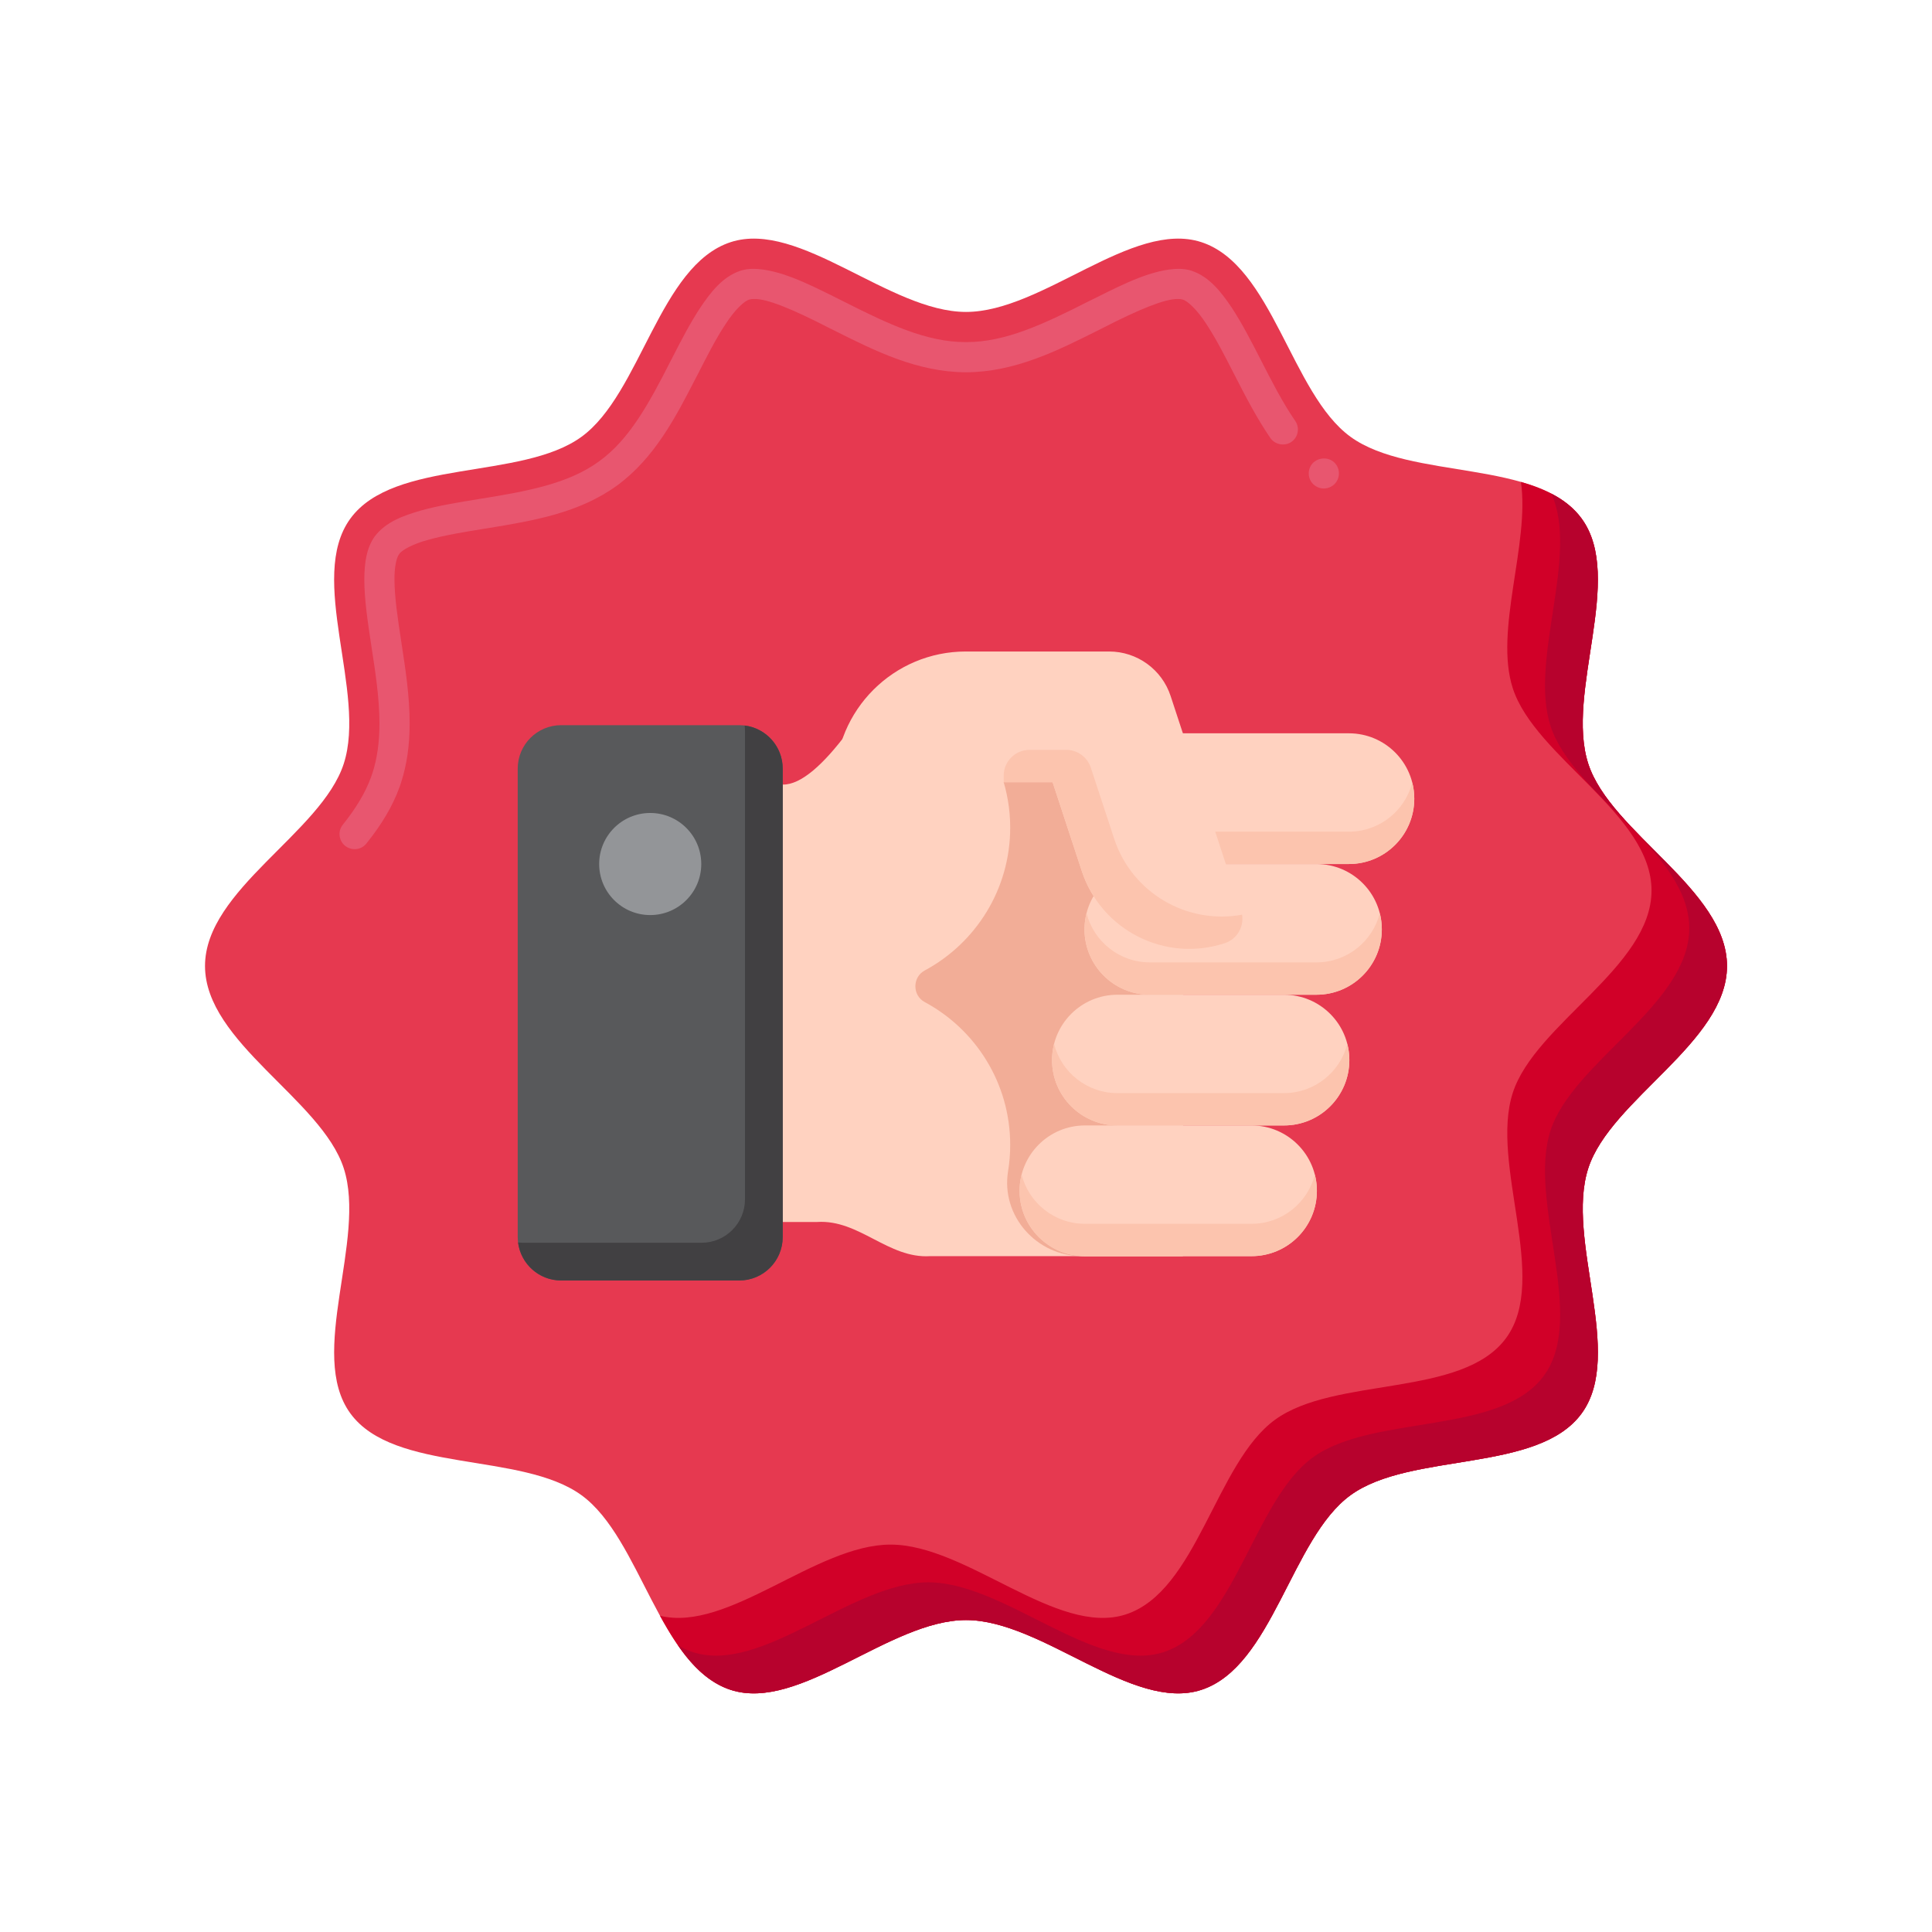
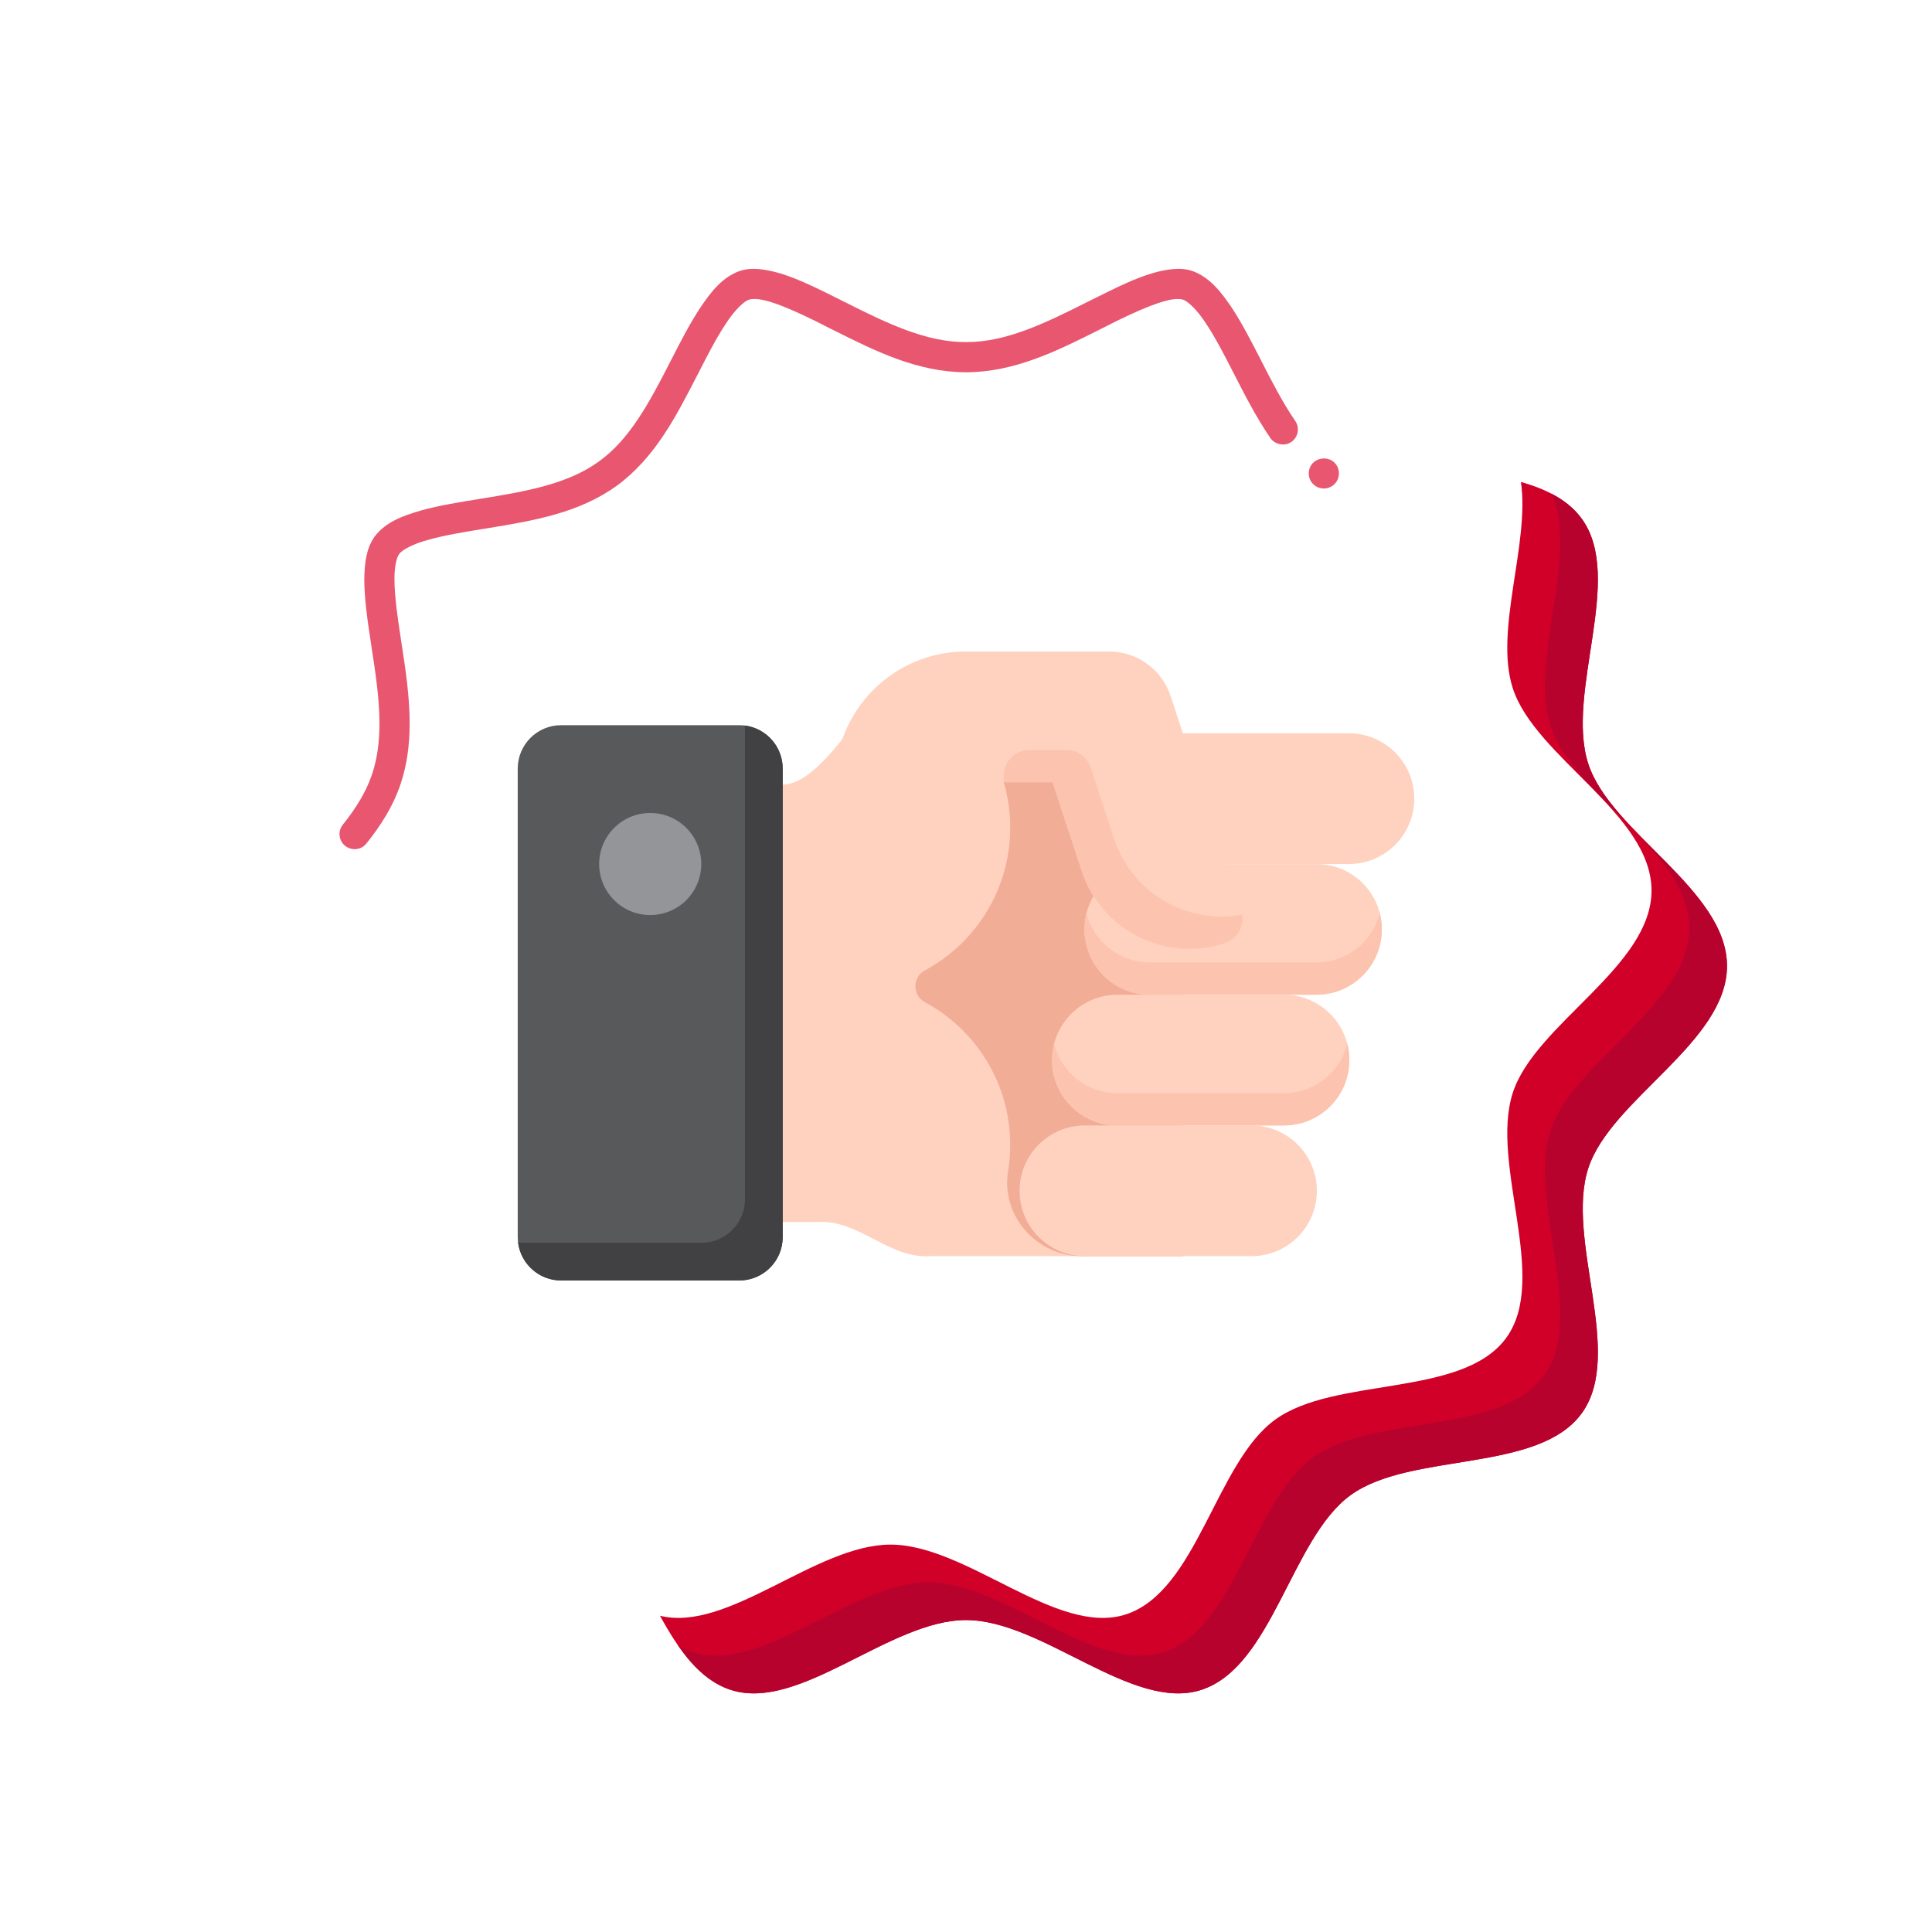
<svg xmlns="http://www.w3.org/2000/svg" id="Layer_1" enable-background="new 0 0 256 256" height="512" viewBox="0 0 256 256" width="512">
  <g>
    <g>
      <g>
        <g>
-           <path d="m228.836 128c0 10.114-15.418 17.666-18.38 26.792-3.071 9.457 4.864 24.61-.873 32.482-5.788 7.959-22.684 5.065-30.636 10.85-7.872 5.73-10.317 22.724-19.775 25.795-9.126 2.962-21.051-9.252-31.171-9.252s-22.039 12.214-31.171 9.252c-9.457-3.071-11.903-20.065-19.775-25.795-7.959-5.785-24.851-2.9-30.636-10.85-5.73-7.872 2.197-23.025-.873-32.482-2.962-9.126-18.38-16.678-18.38-26.792s15.418-17.666 18.38-26.792c3.071-9.457-4.864-24.61.873-32.482 5.788-7.959 22.684-5.065 30.636-10.85 7.872-5.73 10.317-22.724 19.775-25.795 9.126-2.962 21.051 9.252 31.171 9.252s22.039-12.214 31.171-9.252c9.458 3.071 11.903 20.065 19.775 25.795 7.959 5.785 24.851 2.9 30.636 10.85 5.73 7.872-2.197 23.025.873 32.482 2.962 9.126 18.38 16.678 18.38 26.792z" fill="#e63950" />
-         </g>
+           </g>
      </g>
    </g>
    <g>
      <g>
        <g>
          <path d="m46.99 112.52c-.46 0-.9-.16-1.261-.44-.41-.34-.67-.81-.729-1.35-.061-.53.1-1.05.43-1.46 1.771-2.21 3-4.27 3.73-6.29.069-.18.13-.36.189-.54.63-1.93.931-4.09.931-6.59 0-3.33-.561-6.96-1.061-10.17l-.04-.28c-.439-2.9-.899-5.9-.91-8.63.03-2.27.28-4.11 1.38-5.69 1.5-1.95 3.761-2.74 6.141-3.44 2.39-.66 5.029-1.09 7.58-1.5l.17-.03c6.54-1.04 11.859-2.06 15.87-5 3.96-2.86 6.56-7.57 9.529-13.43l.101-.19c1.18-2.31 2.41-4.7 3.79-6.78 1.35-1.99 2.87-4 5.229-4.82.55-.18 1.15-.27 1.8-.27h.021c3.35.07 7.07 1.92 10.67 3.71.42.21.85.42 1.28.64 6 3.04 10.989 5.36 16.109 5.36h.12c5.12 0 10.11-2.32 16.101-5.36.43-.21.85-.42 1.279-.63 3.601-1.8 7.33-3.65 10.67-3.72h.03c.65 0 1.25.09 1.8.27 2.36.82 3.88 2.83 5.23 4.81 1.399 2.12 2.63 4.53 3.83 6.86l.06.12c1.41 2.76 2.87 5.63 4.57 8.1.62.91.39 2.16-.521 2.78-.88.61-2.18.36-2.779-.52-1.83-2.68-3.32-5.57-4.75-8.37l-.09-.17c-1.29-2.54-2.46-4.78-3.65-6.58-1.23-1.91-2.53-3.09-3.14-3.23-.15-.05-.341-.07-.58-.07-.04 0-.08 0-.12 0-1.641 0-4.92 1.28-10.03 3.92l-.479.24c-5.431 2.72-11.051 5.53-17.49 5.55-6.45-.02-12.061-2.83-17.5-5.56l-.47-.23c-5.23-2.7-8.5-3.99-10.141-3.92-.25 0-.439.02-.59.07-.61.14-1.91 1.31-3.14 3.23-1.271 1.9-2.54 4.39-3.65 6.58l-.27.51c-2.69 5.24-5.49 10.67-10.48 14.33-5.07 3.67-11.14 4.66-17.01 5.63l-.57.09c-2.41.39-5.149.83-7.32 1.44-2.1.54-3.67 1.41-3.97 1.93-.32.37-.64 1.66-.62 3.34 0 2.27.431 5.22.91 8.3l.021.15c.529 3.45 1.08 7.02 1.08 10.63 0 2.92-.37 5.48-1.131 7.83-.069.23-.14.42-.199.6-.011.02-.021.05-.03.07-.89 2.45-2.32 4.87-4.37 7.42-.38.48-.95.75-1.56.75zm128.42-47.79c-.42 0-.83-.13-1.17-.38 0-.01-.011-.01-.011-.01-.43-.31-.71-.78-.79-1.3-.08-.53.051-1.06.36-1.49.63-.86 1.93-1.06 2.8-.44.891.65 1.08 1.91.431 2.8-.37.51-.98.82-1.62.82z" fill="#e8566f" />
        </g>
      </g>
    </g>
    <g>
      <g>
        <g>
          <path d="m210.456 154.792c2.962-9.126 18.38-16.678 18.38-26.792s-15.418-17.666-18.38-26.792c-3.071-9.458 4.857-24.61-.873-32.482-1.805-2.481-4.692-3.906-8.052-4.87 1.188 8.242-3.568 19.674-1.075 27.352 2.962 9.126 18.38 16.678 18.38 26.792s-15.418 17.666-18.38 26.792c-3.071 9.458 4.864 24.61-.873 32.482-5.788 7.959-22.684 5.065-30.636 10.85-7.873 5.73-10.318 22.724-19.775 25.795-9.126 2.962-21.051-9.252-31.171-9.252-9.892 0-21.501 11.668-30.548 9.429 2.482 4.525 5.267 8.488 9.377 9.822 9.132 2.962 21.051-9.252 31.171-9.252 10.121 0 22.045 12.214 31.171 9.252 9.458-3.071 11.902-20.065 19.775-25.795 7.952-5.785 24.849-2.892 30.636-10.85 5.736-7.871-2.198-23.024.873-32.481z" fill="#d10028" />
        </g>
      </g>
    </g>
    <g>
      <g>
        <g>
          <path d="m210.456 154.792c2.962-9.126 18.38-16.678 18.38-26.792s-15.418-17.666-18.38-26.792c-3.071-9.458 4.857-24.61-.873-32.482-1.028-1.413-2.407-2.483-4.024-3.321 3.74 8.201-2.967 21.98-.103 30.803 2.962 9.126 18.38 16.678 18.38 26.792s-15.418 17.666-18.38 26.792c-3.071 9.458 4.864 24.61-.873 32.482-5.788 7.959-22.684 5.065-30.636 10.85-7.873 5.73-10.318 22.724-19.775 25.795-9.126 2.962-21.051-9.252-31.171-9.252-10.121 0-22.039 12.214-31.171 9.252-.703-.228-1.367-.534-1.998-.906 1.921 2.777 4.139 4.978 6.998 5.906 9.132 2.962 21.051-9.252 31.171-9.252 10.121 0 22.045 12.214 31.171 9.252 9.458-3.071 11.902-20.065 19.775-25.795 7.952-5.785 24.849-2.892 30.636-10.85 5.736-7.872-2.198-23.025.873-32.482z" fill="#b7022d" />
        </g>
      </g>
    </g>
    <g>
      <g>
        <g>
          <g>
            <path d="m123.249 166.447h33.482v-69.28h-44.526c-3.03 4.029-6.036 6.846-8.492 6.792v57.959h4.58c5.55-.35 9.405 4.879 14.956 4.529z" fill="#ffd2c0" />
          </g>
        </g>
        <g>
          <g>
            <path d="m136.47 97.167c-2.809 0-4.746 2.775-3.815 5.426.777 2.213 1.202 4.591 1.202 7.07 0 8.194-4.589 15.314-11.336 18.936-1.638.879-1.638 3.297 0 4.176 6.747 3.621 11.336 10.742 11.336 18.936 0 1.182-.096 2.341-.281 3.47-.97 5.93 3.776 11.266 9.786 11.266h13.369v-69.28z" fill="#f2ad97" />
          </g>
        </g>
      </g>
      <g>
        <g>
          <path d="m174.438 131.807h-22.075c-4.783 0-8.66-3.877-8.66-8.66 0-4.783 3.877-8.66 8.66-8.66h22.075c4.783 0 8.66 3.877 8.66 8.66 0 4.783-3.878 8.66-8.66 8.66z" fill="#ffd2c0" />
        </g>
      </g>
      <g>
        <g>
          <path d="m183.098 123.147c0-.74-.093-1.458-.267-2.143-.954 3.746-4.349 6.517-8.392 6.517h-22.075c-4.043 0-7.438-2.771-8.392-6.517-.175.685-.268 1.403-.268 2.143 0 4.783 3.877 8.66 8.66 8.66h22.075c4.781 0 8.659-3.877 8.659-8.66z" fill="#fcc4ae" />
        </g>
      </g>
      <g>
        <g>
          <path d="m170.136 149.127h-22.075c-4.783 0-8.66-3.877-8.66-8.66 0-4.783 3.877-8.66 8.66-8.66h22.075c4.783 0 8.66 3.877 8.66 8.66 0 4.783-3.877 8.66-8.66 8.66z" fill="#ffd2c0" />
        </g>
      </g>
      <g>
        <g>
          <path d="m178.796 140.467c0-.74-.093-1.458-.268-2.143-.954 3.746-4.35 6.517-8.392 6.517h-22.075c-4.043 0-7.439-2.771-8.392-6.517-.175.685-.268 1.403-.268 2.143 0 4.783 3.877 8.66 8.66 8.66h22.075c4.783 0 8.66-3.877 8.66-8.66z" fill="#fcc4ae" />
        </g>
      </g>
      <g>
        <g>
          <path d="m165.834 166.447h-22.074c-4.783 0-8.66-3.877-8.66-8.66 0-4.783 3.877-8.66 8.66-8.66h22.074c4.783 0 8.66 3.877 8.66 8.66.001 4.783-3.877 8.66-8.66 8.66z" fill="#ffd2c0" />
        </g>
      </g>
      <g>
        <g>
-           <path d="m174.495 157.787c0-.74-.093-1.458-.268-2.143-.954 3.746-4.35 6.517-8.393 6.517h-22.074c-4.043 0-7.439-2.771-8.393-6.517-.174.685-.267 1.403-.267 2.143 0 4.783 3.877 8.66 8.66 8.66h22.074c4.783 0 8.661-3.877 8.661-8.66z" fill="#fcc4ae" />
-         </g>
+           </g>
      </g>
      <g>
        <g>
          <path d="m178.739 114.487h-22.074c-4.783 0-8.66-3.877-8.66-8.66 0-4.783 3.877-8.66 8.66-8.66h22.074c4.783 0 8.66 3.877 8.66 8.66.001 4.783-3.877 8.66-8.66 8.66z" fill="#ffd2c0" />
        </g>
      </g>
      <g>
        <g>
-           <path d="m187.4 105.827c0-.74-.093-1.458-.267-2.143-.954 3.746-4.35 6.517-8.393 6.517h-22.074c-4.043 0-7.439-2.771-8.393-6.517-.174.685-.267 1.403-.267 2.143 0 4.783 3.877 8.66 8.66 8.66h22.074c4.782 0 8.66-3.877 8.66-8.66z" fill="#fcc4ae" />
-         </g>
+           </g>
      </g>
      <g>
        <g>
          <path d="m162.33 124.961c1.772-.59 2.709-2.534 2.126-4.308l-9.342-28.429c-1.156-3.519-4.441-5.897-8.145-5.897h-18.992c-9.566 0-17.32 7.754-17.32 17.32h28.818l3.868 11.771c2.593 7.887 11.103 12.17 18.987 9.543z" fill="#ffd2c0" />
        </g>
      </g>
      <g>
        <g>
          <path d="m162.33 124.961c1.591-.53 2.509-2.152 2.257-3.763-7.265 1.346-14.586-2.853-16.956-10.067l-3.093-9.412c-.462-1.407-1.776-2.359-3.258-2.359h-4.858c-1.894 0-3.429 1.535-3.429 3.429v.857h6.483l3.868 11.771c2.592 7.888 11.102 12.171 18.986 9.544z" fill="#fcc4ae" />
        </g>
      </g>
      <g>
        <g>
          <path d="m97.957 169.673h-23.6c-3.179 0-5.756-2.577-5.756-5.756v-62.071c0-3.179 2.577-5.756 5.756-5.756h23.601c3.179 0 5.756 2.577 5.756 5.756v62.071c-.001 3.179-2.578 5.756-5.757 5.756z" fill="#58595b" />
        </g>
      </g>
      <g>
        <g>
          <path d="m98.67 96.133c.029.234.044.471.044.712v62.071c0 3.179-2.577 5.756-5.756 5.756h-23.601c-.241 0-.479-.015-.712-.044.351 2.843 2.775 5.044 5.712 5.044h23.601c3.179 0 5.756-2.577 5.756-5.756v-62.071c-.001-2.937-2.202-5.361-5.044-5.712z" fill="#414042" />
        </g>
      </g>
      <g>
        <g>
          <circle cx="86.157" cy="114.487" fill="#939598" r="6.764" />
        </g>
      </g>
    </g>
  </g>
</svg>